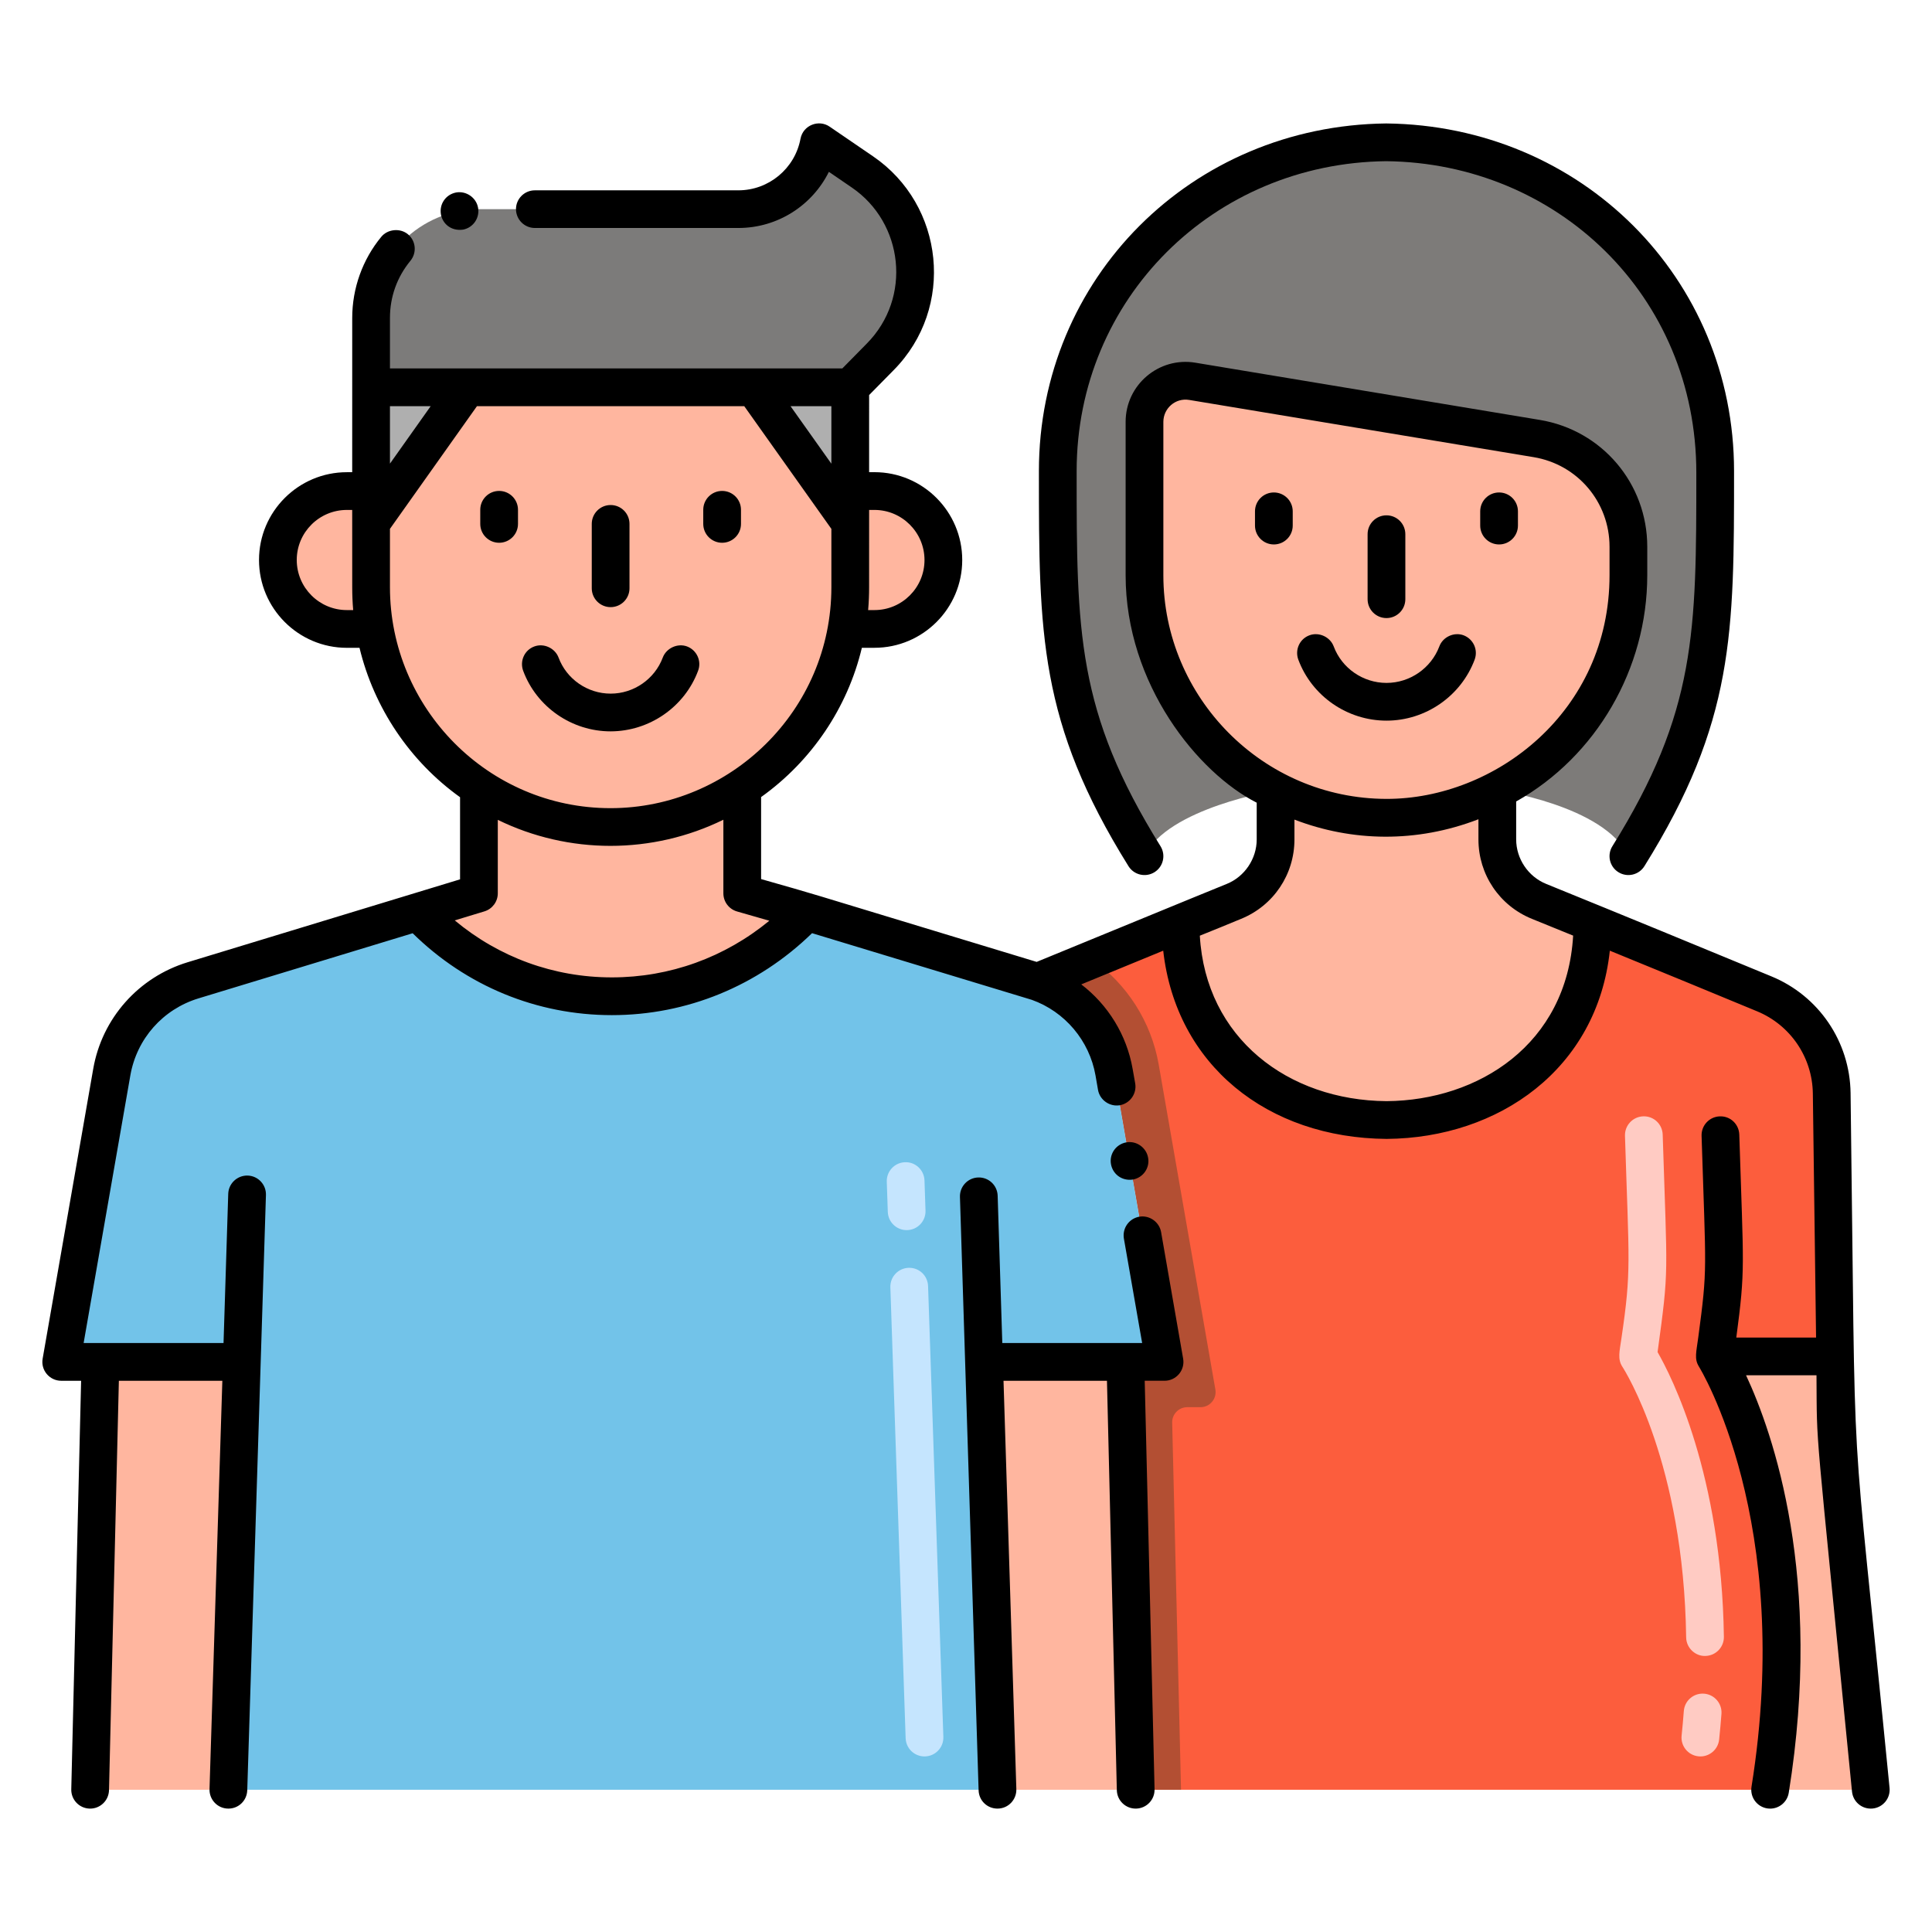
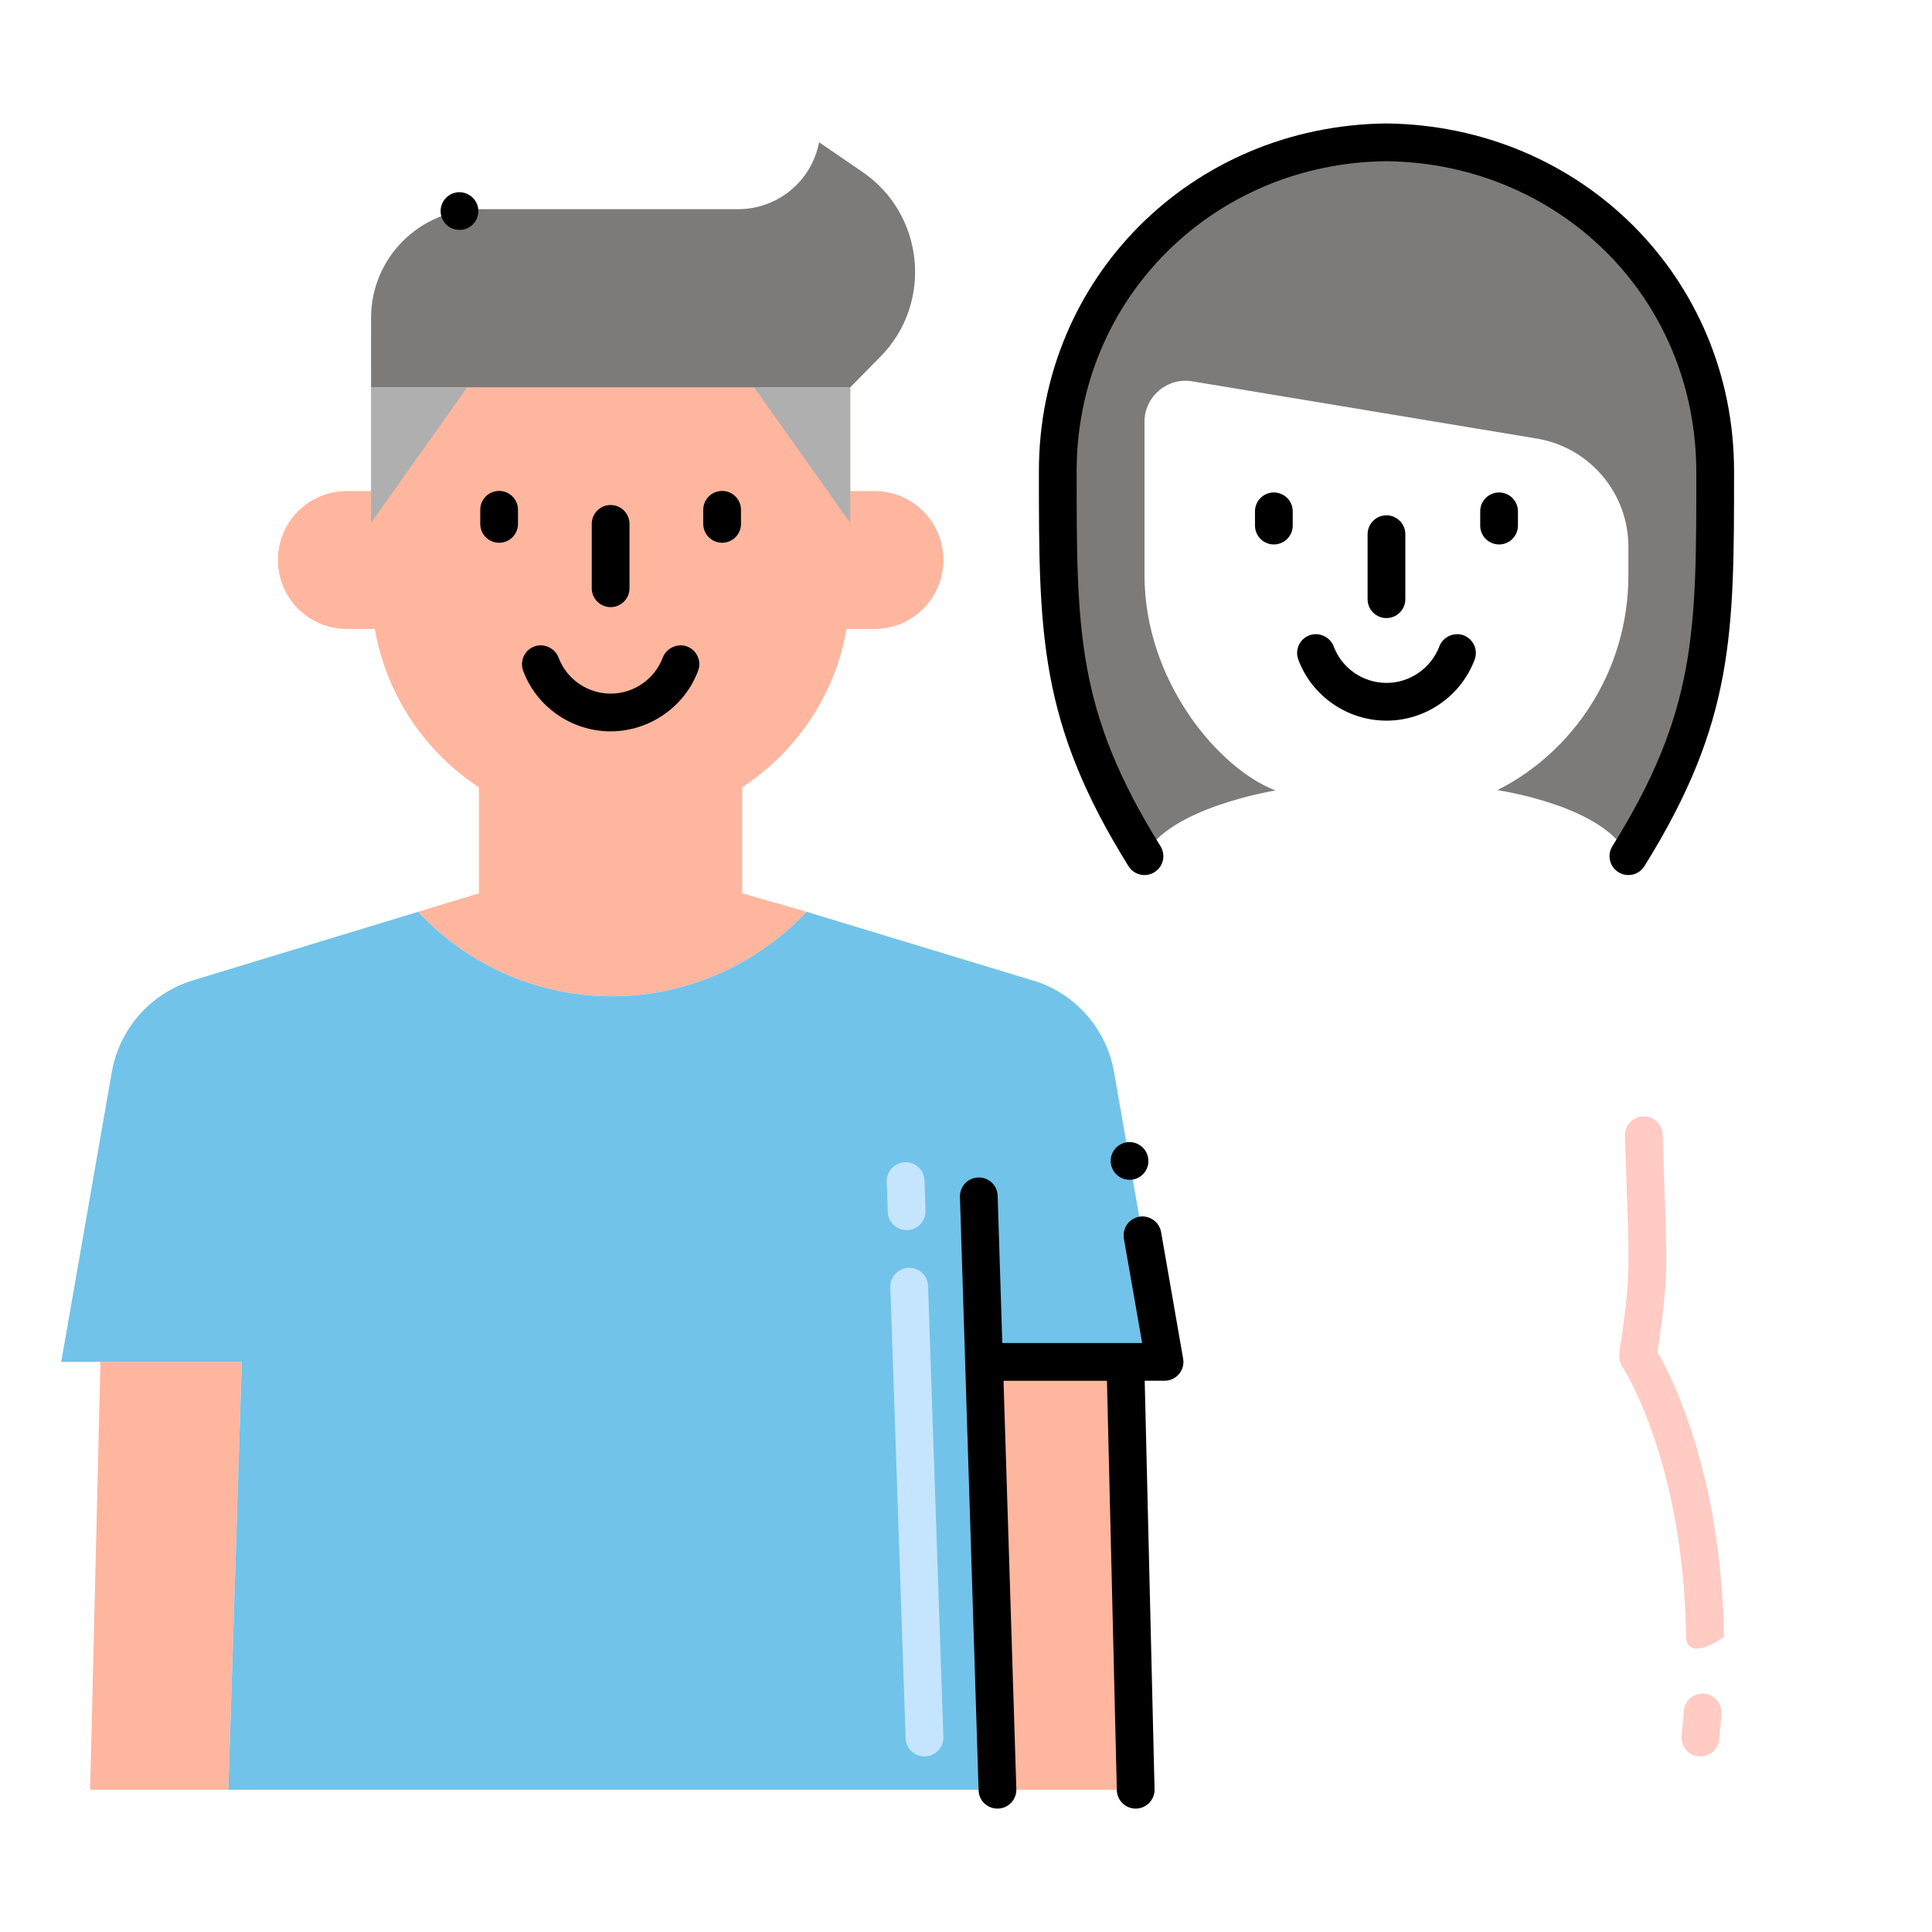
<svg xmlns="http://www.w3.org/2000/svg" id="Layer_1" x="0px" y="0px" viewBox="0 0 256 256" xml:space="preserve">
  <g />
  <g>
    <path fill="#FFB69F" d="M149.121,180.459h-18.73l1.78,56.691h18.31L149.121,180.459z" />
-     <path fill="#FFB69F" d="M198.401,104.699v6.53c0,3.6,2.2,6.86,5.53,8.21c0,0,7.07,2.87,7.07,2.88  c-0.01,17.28-13.62,25.99-27.29,26.09c-14.58-0.11-27.28-9.56-27.28-26.09l7.07-2.88c3.33-1.35,5.52-4.61,5.52-8.21v-6.49  c-7.44-2.79-17.37-14.43-17.37-28.52v-20.32c0-3.36,3.02-5.93,6.34-5.37l45.63,7.58c7.01,1.16,12.15,7.23,12.15,14.34v3.77  C215.771,89.019,208.361,99.709,198.401,104.699z" />
-     <path fill="#FC5D3D" d="M227.221,179.739c0,0,13.23,20.71,7.33,57.41h-84.07l-1.36-56.69h5.19l-6.69-38.39  c-0.97-5.55-4.86-10.11-10.13-11.96l7.22-2.97l11.72-4.82c0,16.53,12.7,25.98,27.28,26.09c13.67-0.1,27.28-8.81,27.29-26.09  c16.32,6.692,10.423,4.265,22.75,9.36c5.36,2.2,8.88,7.38,8.96,13.18l0.46,34.87h-15.95V179.739z" />
    <path fill="#7D7B79" d="M227.271,62.419c0,21.28,0.04,32.51-11.5,51.03c-3.15-6.72-17.37-8.75-17.37-8.75  c9.96-4.99,17.37-15.68,17.37-28.48v-3.77c0-7.11-5.14-13.18-12.15-14.34l-45.63-7.58c-3.32-0.56-6.34,2.01-6.34,5.37v20.32  c0,14.09,9.93,25.73,17.37,28.52c0,0-14.36,2.3-17.37,8.71c-11.51-18.48-11.49-29.68-11.49-51.03c0-23.91,19.14-43.29,43.55-43.56  C208.141,19.129,227.271,38.529,227.271,62.419z" />
-     <path fill="#B34F33" d="M155.32,188.507l1.171,48.643h-6.01l-1.36-56.691h5.19l-6.69-38.39c-0.97-5.55-4.86-10.11-10.13-11.96  l7.22-2.97c4.6,3.24,7.82,8.21,8.82,13.9l7.511,43.076c0.213,1.223-0.728,2.344-1.97,2.344h-1.752  C156.196,186.459,155.293,187.384,155.32,188.507z" />
    <polygon fill="#FFB69F" points="32.041,180.459 30.261,237.15 11.941,237.15 13.311,180.459  " />
    <path fill="#FFB69F" d="M115.871,65.069h-3.21v-13.75h-63.49v13.75h-3.21c-5.07,0-9.14,4.1-9.14,9.13c0,5.05,4.08,9.14,9.14,9.14  h3.7c1.57,8.92,6.74,16.35,13.8,20.99v14.04l-8.06,2.45c14.03,14.96,37.37,14.88,51.48,0l-8.53-2.45v-14.06  c7.11-4.65,12.29-12.12,13.82-20.97h3.7c5.06,0,9.13-4.1,9.13-9.13C125.001,69.159,120.921,65.069,115.871,65.069z" />
    <path fill="#7C7B7A" d="M114.28,22.783l-5.748-3.935c-0.974,5.141-5.471,8.866-10.702,8.866H63.579  c-7.869,0-14.409,6.37-14.409,14.412l-0.003,9.194h63.495l3.972-4.031C123.681,40.171,122.493,28.383,114.28,22.783z" />
    <polygon fill="#AFAFAF" points="61.906,51.321 49.168,69.283 49.168,51.321  " />
    <polygon fill="#AFAFAF" points="112.663,51.321 112.663,69.283 99.909,51.321  " />
    <path fill="#72C3E9" d="M130.391,180.459l1.78,56.691H30.261l1.78-56.691H8.111l6.7-38.39c1.01-5.77,5.17-10.47,10.76-12.17  l29.83-9.08c14.03,14.96,37.37,14.88,51.48,0l30.61,9.29c5.27,1.85,9.16,6.41,10.13,11.96l6.69,38.39H130.391z" />
-     <path fill="#FFB69F" d="M234.551,237.15c5.9-36.7-7.33-57.411-7.33-57.411v-0.01h15.95c0.18,13.85-0.66,2.651,4.72,57.421H234.551z  " />
-     <path fill="#FFCBC3" d="M225.05,232.723c-1.374-0.143-2.371-1.372-2.228-2.745c0.115-1.103,0.212-2.188,0.293-3.255  c0.104-1.376,1.299-2.406,2.683-2.303c1.376,0.104,2.408,1.306,2.303,2.683c-0.084,1.113-0.187,2.244-0.306,3.393  C227.652,231.876,226.413,232.867,225.05,232.723z M223.424,216.957c-0.325-23.068-8.122-35.348-8.454-35.86  c-0.649-1-0.381-2.002-0.121-3.768c1.339-9.098,0.998-9.872,0.469-26.831c-0.043-1.38,1.041-2.534,2.421-2.577  c1.39-0.051,2.534,1.041,2.577,2.42c0.599,19.153,0.872,17.471-0.678,28.817c1.862,3.239,8.483,16.233,8.786,37.728  c0.02,1.38-1.083,2.516-2.464,2.535C224.694,219.474,223.445,218.413,223.424,216.957z" />
+     <path fill="#FFCBC3" d="M225.05,232.723c-1.374-0.143-2.371-1.372-2.228-2.745c0.115-1.103,0.212-2.188,0.293-3.255  c0.104-1.376,1.299-2.406,2.683-2.303c1.376,0.104,2.408,1.306,2.303,2.683c-0.084,1.113-0.187,2.244-0.306,3.393  C227.652,231.876,226.413,232.867,225.05,232.723z M223.424,216.957c-0.325-23.068-8.122-35.348-8.454-35.86  c-0.649-1-0.381-2.002-0.121-3.768c1.339-9.098,0.998-9.872,0.469-26.831c-0.043-1.38,1.041-2.534,2.421-2.577  c1.39-0.051,2.534,1.041,2.577,2.42c0.599,19.153,0.872,17.471-0.678,28.817c1.862,3.239,8.483,16.233,8.786,37.728  C224.694,219.474,223.445,218.413,223.424,216.957z" />
    <path fill="#C5E5FE" d="M120.002,230.321l-2.025-59.745c-0.047-1.38,1.034-2.536,2.414-2.583c1.388-0.052,2.536,1.034,2.583,2.414  L125,230.152c0.047,1.38-1.034,2.536-2.414,2.583C121.206,232.782,120.049,231.702,120.002,230.321z M120.135,162.997  c-1.342,0-2.451-1.064-2.497-2.415l-0.136-3.998c-0.047-1.38,1.034-2.537,2.414-2.583c1.374-0.061,2.537,1.033,2.583,2.414  l0.136,3.998c0.047,1.38-1.034,2.537-2.414,2.583C120.193,162.996,120.164,162.997,120.135,162.997z" />
    <g>
      <path d="M80.911,96.909c5.14-0.01,9.8-3.23,11.59-8.03c0.49-1.29-0.17-2.73-1.46-3.22c-1.26-0.47-2.75,0.22-3.22,1.47   c-1.07,2.86-3.85,4.78-6.9,4.78h-0.01c-3.06,0-5.84-1.92-6.9-4.78c-0.47-1.25-1.95-1.94-3.21-1.47   c-1.303,0.476-1.955,1.919-1.48,3.22C71.101,93.679,75.761,96.909,80.911,96.909z" />
      <path d="M68.637,69.419v-1.869c0-1.381-1.119-2.5-2.5-2.5s-2.5,1.119-2.5,2.5v1.869c0,1.381,1.119,2.5,2.5,2.5   S68.637,70.8,68.637,69.419z" />
      <path d="M95.685,71.919c1.381,0,2.5-1.119,2.5-2.5v-1.869c0-1.381-1.119-2.5-2.5-2.5s-2.5,1.119-2.5,2.5v1.869   C93.185,70.8,94.304,71.919,95.685,71.919z" />
      <path d="M80.911,80.449c1.381,0,2.5-1.119,2.5-2.5v-8.53c0-1.381-1.119-2.5-2.5-2.5s-2.5,1.119-2.5,2.5v8.53   C78.411,79.33,79.53,80.449,80.911,80.449z" />
      <path d="M61.341,30.429h0.01c1.429-0.281,2.244-1.639,1.99-2.93c-0.25-1.33-1.58-2.24-2.92-1.99   c-1.352,0.266-2.243,1.534-1.99,2.93C58.654,29.626,59.744,30.642,61.341,30.429z" />
      <path d="M183.721,95.489c5.18,0,9.87-3.25,11.68-8.09c0.488-1.337-0.207-2.739-1.47-3.22c-1.26-0.47-2.75,0.22-3.21,1.47   c-1.09,2.89-3.9,4.84-7,4.84c-3.11,0-5.92-1.94-7-4.84c-0.47-1.25-1.95-1.94-3.21-1.47c-1.303,0.476-1.955,1.919-1.48,3.22   C173.831,92.239,178.521,95.489,183.721,95.489z" />
      <path d="M171.293,69.642v-1.888c0-1.381-1.119-2.5-2.5-2.5s-2.5,1.119-2.5,2.5v1.888c0,1.381,1.119,2.5,2.5,2.5   S171.293,71.022,171.293,69.642z" />
      <path d="M198.635,72.142c1.381,0,2.5-1.119,2.5-2.5v-1.888c0-1.381-1.119-2.5-2.5-2.5s-2.5,1.119-2.5,2.5v1.888   C196.135,71.022,197.254,72.142,198.635,72.142z" />
      <path d="M183.714,81.898c1.381,0,2.5-1.119,2.5-2.5v-8.614c0-1.381-1.119-2.5-2.5-2.5s-2.5,1.119-2.5,2.5v8.614   C181.214,80.779,182.333,81.898,183.714,81.898z" />
-       <path d="M245.211,144.824c-0.094-6.809-4.22-12.876-10.505-15.456c-9.74-4.026-19.045-7.859-29.835-12.247   c-2.375-0.962-3.97-3.331-3.97-5.893v-5.028c10.601-5.964,17.37-17.562,17.37-29.982v-3.77c0-8.373-5.989-15.441-14.24-16.807   l-45.624-7.579c-4.841-0.813-9.256,2.923-9.256,7.835v20.32c0,14.461,9.614,26.217,17.37,30.144v4.866   c0,2.565-1.591,4.933-3.975,5.899c0,0-4.333,1.754-25.183,10.33c-36.806-11.17-27.197-8.297-36.512-10.973v-10.867   c6.699-4.781,11.464-11.855,13.351-19.78h1.669c6.413,0,11.63-5.217,11.63-11.63c0-6.418-5.217-11.64-11.63-11.64h-0.708V52.346   l3.248-3.297c8.194-8.288,6.717-21.883-2.72-28.33l-5.75-3.93c-1.446-1.006-3.524-0.206-3.87,1.59c-0.74,3.96-4.21,6.84-8.24,6.84   h-26.96c-1.38,0-2.5,1.12-2.5,2.49c0,1.38,1.12,2.5,2.5,2.5h26.96c5.237,0,9.809-3.017,12-7.44l3.04,2.08   c6.842,4.666,8.004,14.584,1.98,20.68l-3.24,3.29h-59.94v-6.69c0-2.8,0.94-5.42,2.71-7.57c0.88-1.07,0.73-2.65-0.33-3.52   c-1.03-0.85-2.68-0.69-3.52,0.33c-2.49,3.01-3.86,6.83-3.86,10.76c0,11.38-0.003,5.362-0.003,20.44h-0.707   c-6.418,0-11.64,5.217-11.64,11.63c0,6.418,5.222,11.64,11.64,11.64h1.676c1.921,7.961,6.678,15.036,13.324,19.797v10.881   c-6.037,1.835-0.517,0.155-36.12,10.993c-6.452,1.968-11.323,7.395-12.49,14.13l-6.7,38.39c-0.273,1.535,0.922,2.93,2.46,2.93   h2.637L9.444,237.09c-0.033,1.38,1.059,2.526,2.439,2.56c1.378,0.033,2.526-1.057,2.56-2.439l1.307-54.251h13.711l-1.7,54.11   c-0.04,1.387,1.058,2.58,2.5,2.58c1.36,0,2.45-1.06,2.5-2.42c0.293-9.337,2.236-71.23,2.477-78.884   c0.043-1.38-1.04-2.534-2.42-2.577c-1.367-0.04-2.534,1.04-2.577,2.42l-0.622,19.771H11.081l6.19-35.46   c0.85-4.86,4.31-8.77,9.03-10.21l28.38-8.63c7.11,7,16.47,10.85,26.38,10.85h0.02c9.92,0,19.33-3.86,26.52-10.86l29.11,8.83   c4.4,1.57,7.64,5.41,8.45,10.02l0.33,1.91c0.23,1.34,1.54,2.27,2.89,2.04c1.36-0.24,2.27-1.54,2.04-2.89l-0.34-1.92   c-0.789-4.519-3.269-8.495-6.808-11.204l10.86-4.466c1.698,15.142,13.809,24.821,29.597,24.941   c14.894-0.109,27.912-9.289,29.581-24.941c11.513,4.72,8.673,3.551,19.492,8.024c4.435,1.82,7.343,6.099,7.409,10.9l0.427,32.337   h-10.569c1.225-9.21,0.953-9.039,0.396-26.888c-0.043-1.38-1.179-2.471-2.577-2.42c-1.38,0.043-2.464,1.196-2.421,2.577   c0.572,18.332,0.822,17.261-0.443,26.743c-0.251,1.897-0.542,2.803,0.075,3.803c0.005,0.008,0.007,0.018,0.012,0.026   c0.127,0.201,12.631,20.483,6.972,55.683c-0.244,1.517,0.927,2.897,2.471,2.897c1.206,0,2.268-0.875,2.465-2.104   c4.59-28.55-2.06-47.599-5.658-55.318h9.333c0.075,10.318-0.314,4.005,4.706,55.165c0.133,1.353,1.331,2.376,2.732,2.244   c1.374-0.135,2.379-1.358,2.244-2.732C244.998,182.135,245.963,201.823,245.211,144.824z M154.151,76.219v-20.32   c0-1.78,1.592-3.215,3.431-2.904l45.631,7.58c5.828,0.965,10.058,5.958,10.058,11.874v3.77c0,18.149-15.223,29.663-29.56,29.638   C167.309,105.829,154.151,92.38,154.151,76.219z M164.44,121.756c4.301-1.744,7.081-5.876,7.081-10.527v-2.627   c7.626,2.928,16.154,3.123,24.38-0.046v2.672c0,4.648,2.783,8.78,7.09,10.526c1.696,0.688,3.964,1.61,5.459,2.219   c-0.833,14.42-12.565,21.845-24.719,21.935c-13.064-0.098-23.969-8.358-24.747-21.925   C162.242,122.668,161.397,123.012,164.44,121.756z M110.161,53.821v7.621l-5.411-7.621H110.161z M115.871,67.569   c3.656,0,6.63,2.979,6.63,6.64c0,3.656-2.974,6.63-6.63,6.63h-0.839c0.092-1.049,0.129-2.09,0.129-3.03   c0-8.548,0.002-9.467,0.002-10.24H115.871z M51.671,53.821h5.397l-5.397,7.611V53.821z M45.961,80.839   c-3.662,0-6.64-2.979-6.64-6.64c0-3.656,2.979-6.63,6.64-6.63h0.707c0,0,0.003,1.47,0.003,10.24c0,0.981,0.04,2.025,0.127,3.03   H45.961z M51.671,77.809v-7.734L63.2,53.819h35.417l11.545,16.259v7.731c0,16.339-13.379,29.265-29.25,29.276   C64.666,107.097,51.671,93.794,51.671,77.809z M81.071,129.509c-7.702,0-14.953-2.665-20.816-7.552l3.933-1.195   c1.053-0.32,1.773-1.292,1.773-2.392v-9.736c4.675,2.289,9.799,3.448,14.93,3.448c5.142,0,10.279-1.166,14.96-3.463v9.752   c0,1.115,0.738,2.095,1.81,2.403l4.28,1.229C96.029,126.862,88.763,129.509,81.071,129.509z" />
      <path d="M153.851,163.259c-0.23-1.34-1.54-2.27-2.89-2.04c-0.66,0.12-1.23,0.48-1.62,1.03c-0.38,0.54-0.53,1.21-0.42,1.87   l2.42,13.84h-18.532l-0.614-19.518c-0.043-1.38-1.185-2.463-2.577-2.42c-1.38,0.043-2.463,1.197-2.42,2.577   c0.051,1.619,0.764,24.193,2.473,78.631c0.04,1.36,1.14,2.42,2.5,2.42c1.443,0,2.54-1.193,2.5-2.58l-1.7-54.11h13.707   l1.307,54.251c0.034,1.383,1.182,2.472,2.56,2.439c1.38-0.034,2.473-1.179,2.439-2.56l-1.305-54.131h2.632   c1.543,0,2.732-1.4,2.46-2.93L153.851,163.259z" />
      <path d="M150.101,156.299c1.396-0.254,2.274-1.568,2.03-2.89c-0.23-1.35-1.54-2.28-2.89-2.04c-1.412,0.257-2.268,1.584-2.03,2.89   C147.435,155.537,148.61,156.513,150.101,156.299z" />
      <path d="M152.973,115.571c1.172-0.73,1.53-2.271,0.8-3.444c-11.112-17.841-11.112-28.454-11.112-49.598v-0.111   c0-22.77,18.043-40.805,41.022-41.06c22.651,0.25,41.088,17.82,41.088,41.28c0,21.065,0,31.639-11.122,49.488   c-0.73,1.172-0.373,2.714,0.799,3.444c1.178,0.734,2.717,0.367,3.444-0.799c11.918-19.127,11.878-30.887,11.878-52.353   c0-25.542-20.22-45.774-46.088-46.06c-25.807,0.286-46.022,20.518-46.022,46.06v0.111c0,21.398,0,33.186,11.868,52.241   C150.258,115.942,151.8,116.302,152.973,115.571z" />
    </g>
  </g>
</svg>